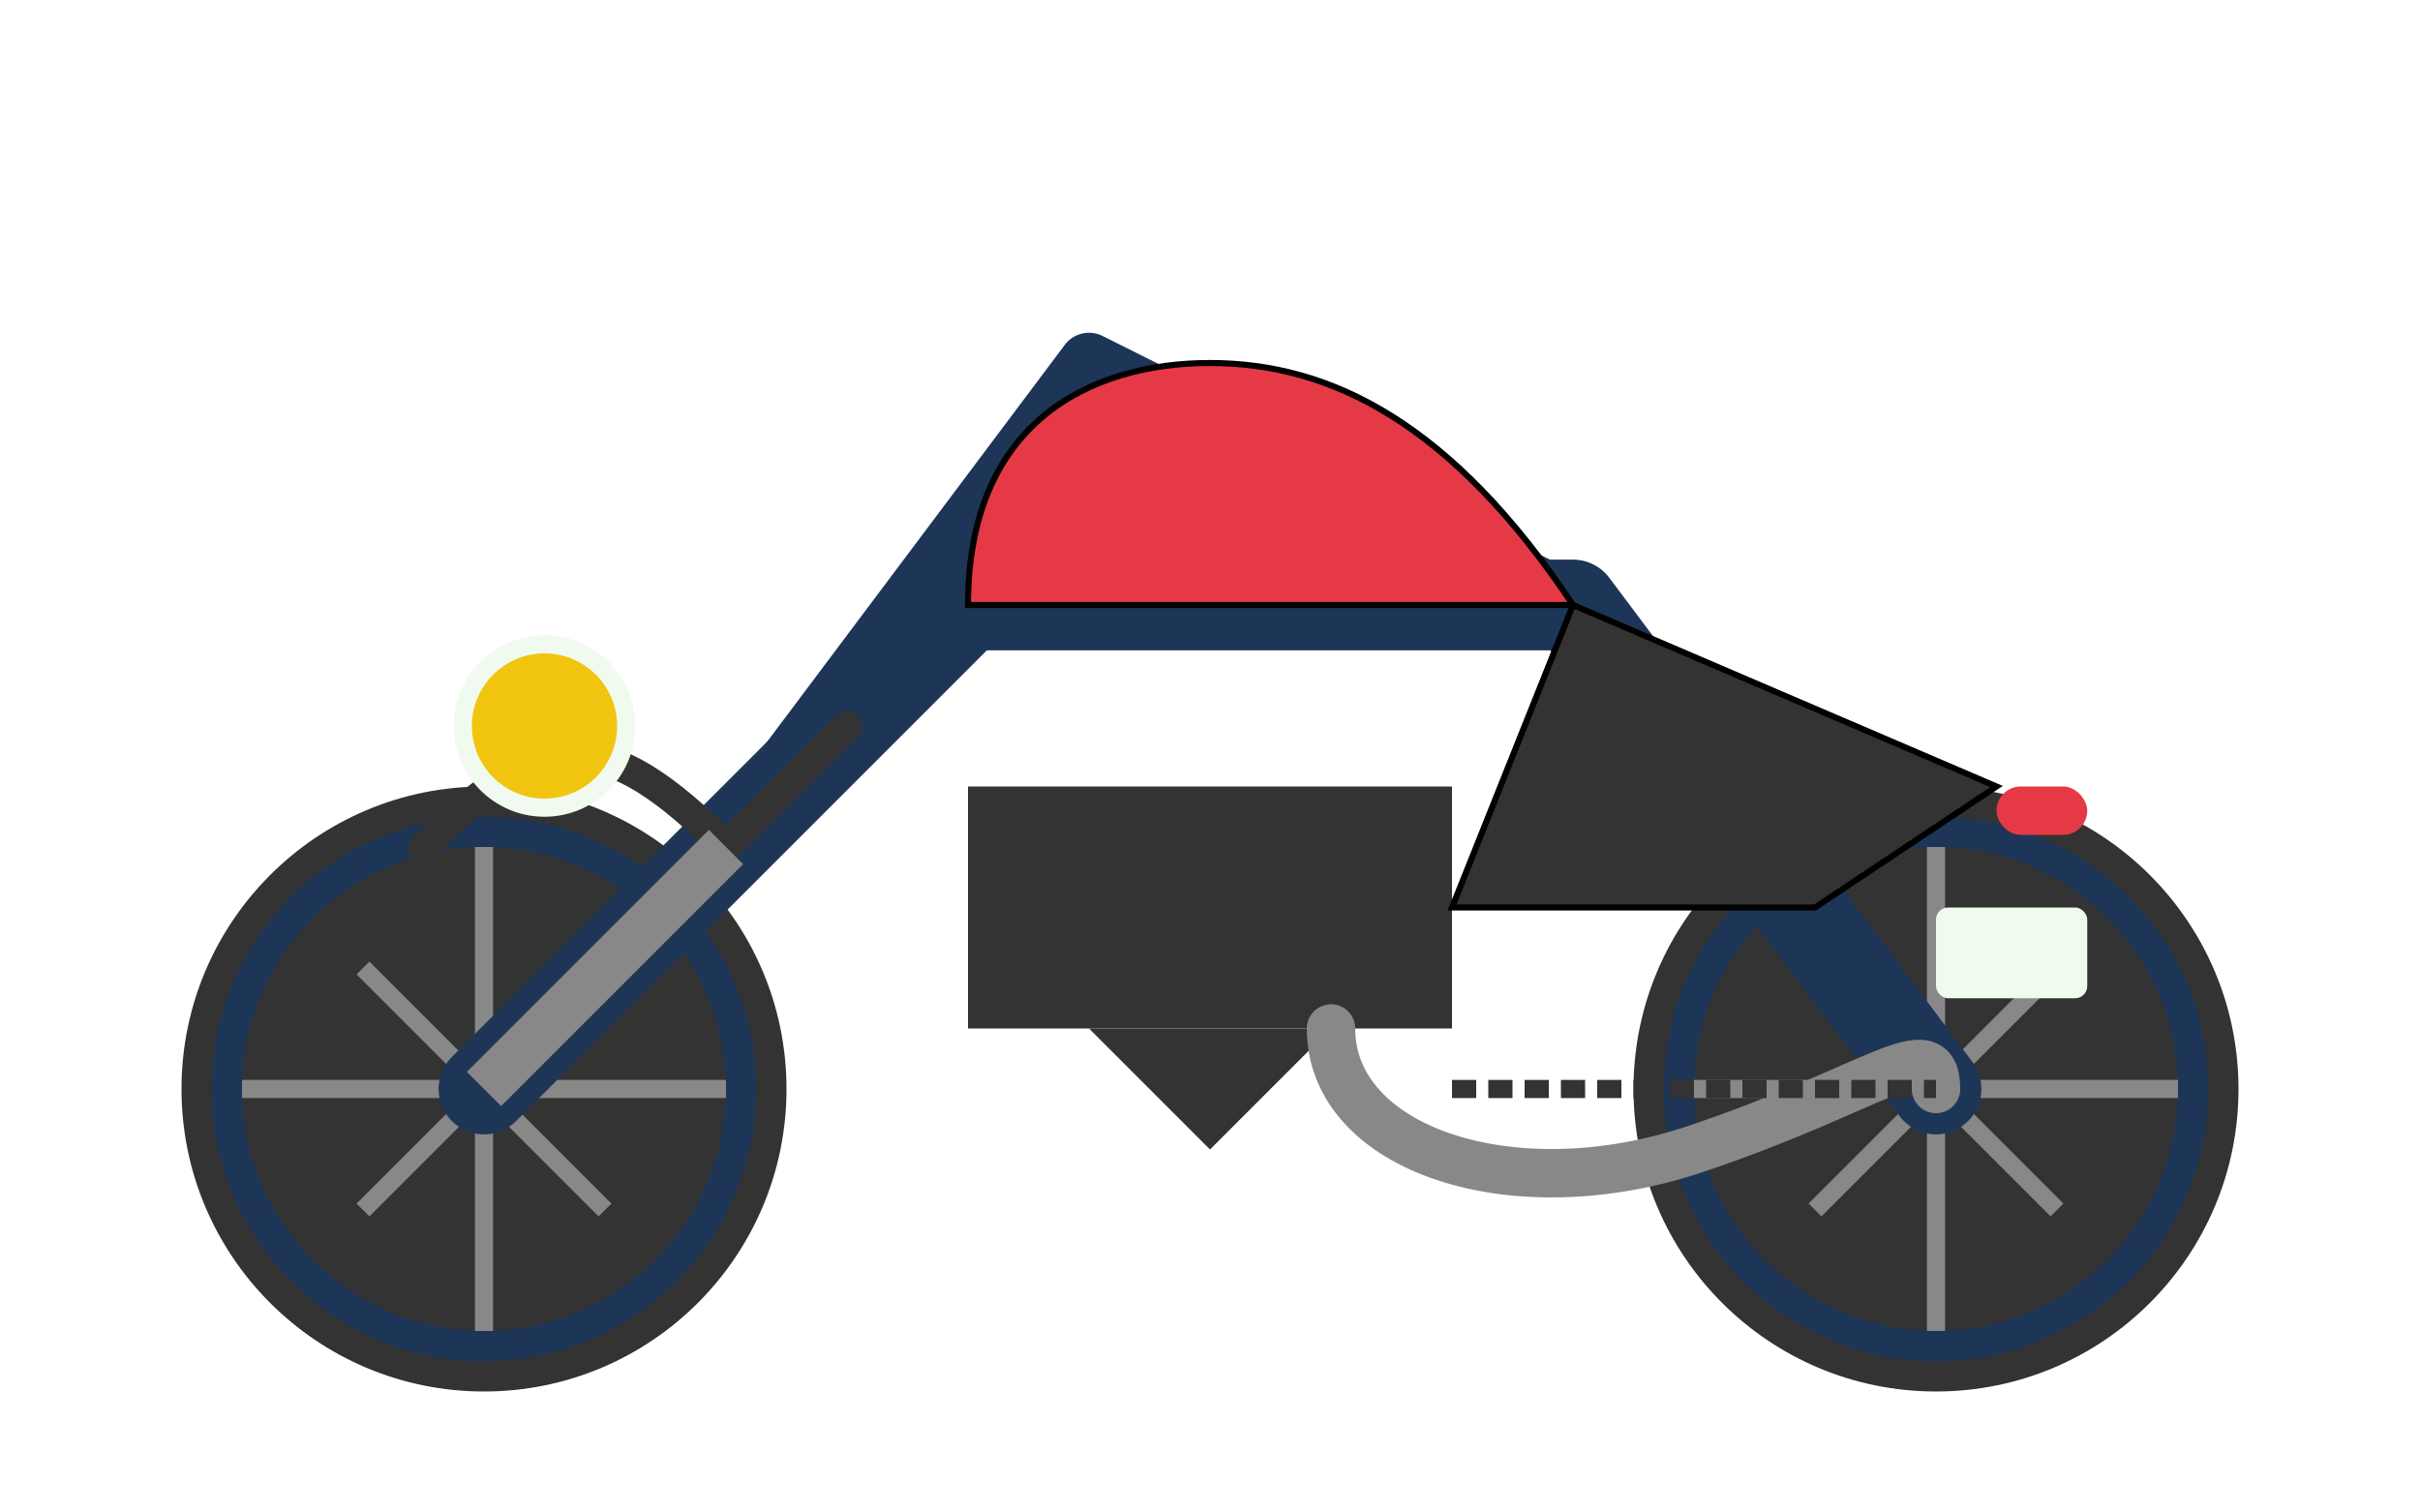
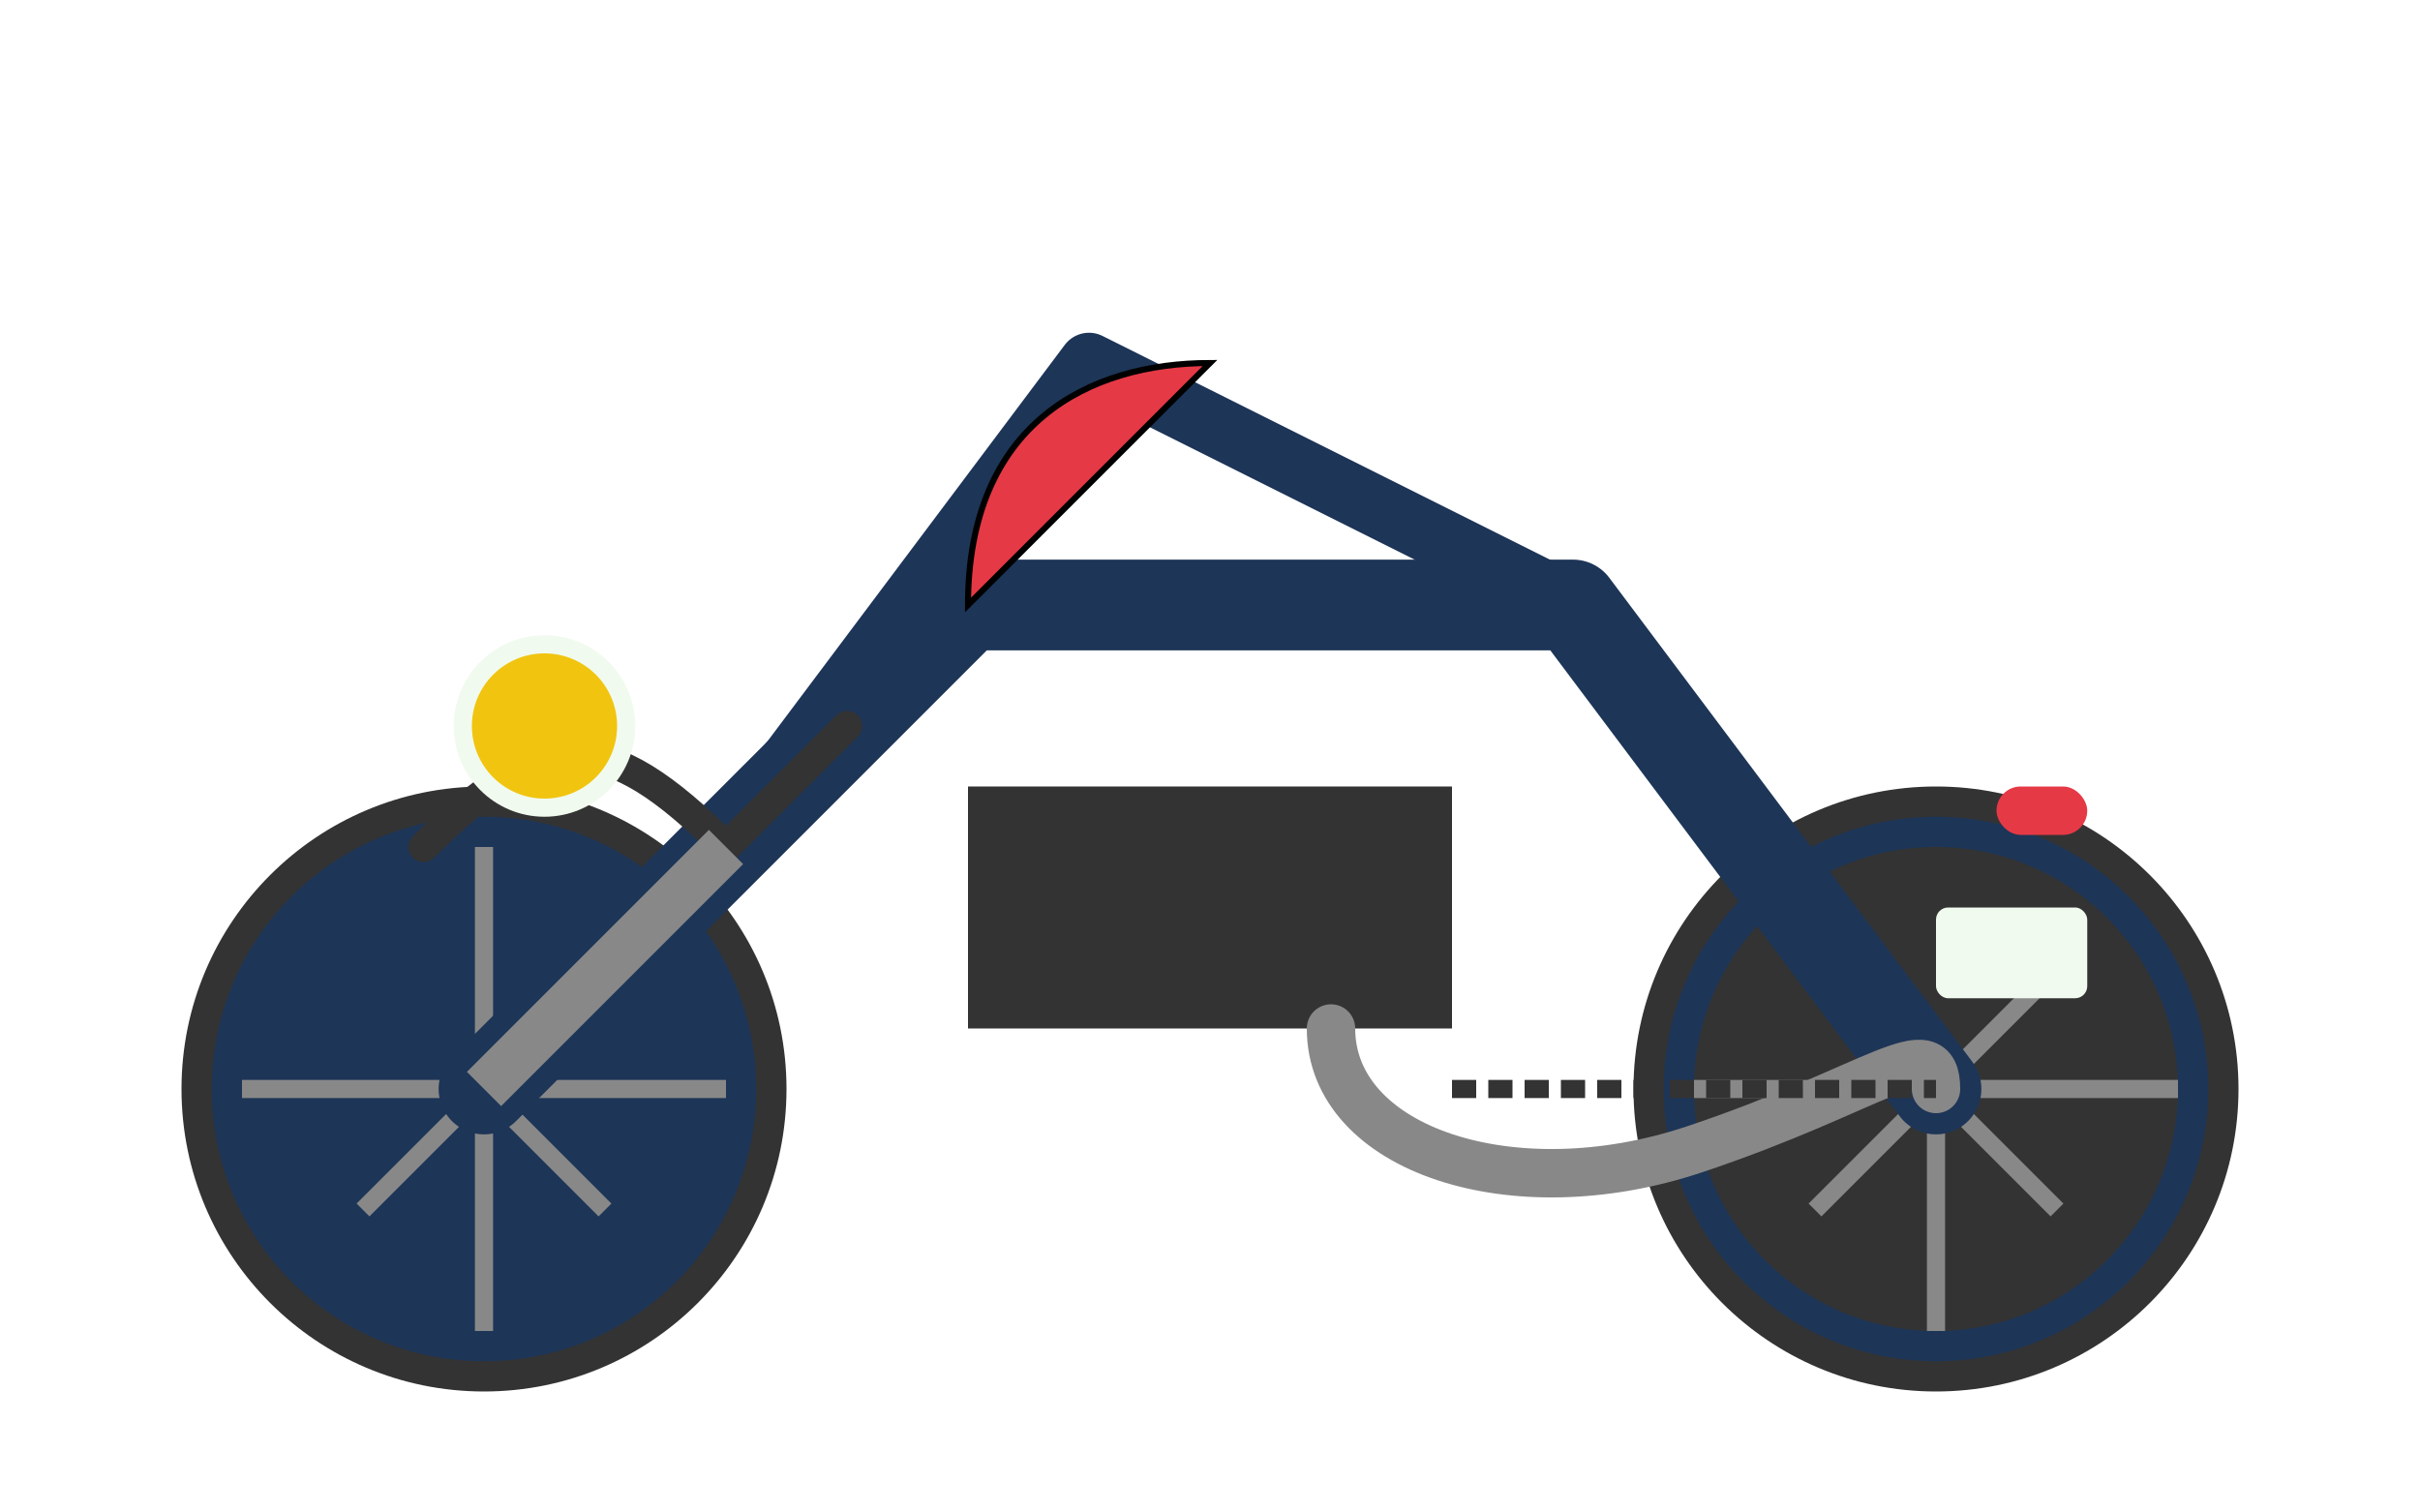
<svg xmlns="http://www.w3.org/2000/svg" width="400" height="250" viewBox="0 0 400 250">
  <circle cx="80" cy="180" r="50" fill="#333333" />
  <circle cx="80" cy="180" r="45" fill="#1d3557" />
-   <circle cx="80" cy="180" r="40" fill="#333333" />
  <circle cx="80" cy="180" r="6" fill="#888888" />
  <circle cx="320" cy="180" r="50" fill="#333333" />
  <circle cx="320" cy="180" r="45" fill="#1d3557" />
  <circle cx="320" cy="180" r="40" fill="#333333" />
  <circle cx="320" cy="180" r="6" fill="#888888" />
  <g stroke="#888888" stroke-width="3">
    <line x1="80" y1="180" x2="80" y2="140" />
    <line x1="80" y1="180" x2="80" y2="220" />
    <line x1="80" y1="180" x2="40" y2="180" />
    <line x1="80" y1="180" x2="120" y2="180" />
-     <line x1="80" y1="180" x2="60" y2="160" />
    <line x1="80" y1="180" x2="100" y2="160" />
    <line x1="80" y1="180" x2="60" y2="200" />
    <line x1="80" y1="180" x2="100" y2="200" />
-     <line x1="320" y1="180" x2="320" y2="140" />
    <line x1="320" y1="180" x2="320" y2="220" />
    <line x1="320" y1="180" x2="280" y2="180" />
    <line x1="320" y1="180" x2="360" y2="180" />
    <line x1="320" y1="180" x2="300" y2="160" />
    <line x1="320" y1="180" x2="340" y2="160" />
    <line x1="320" y1="180" x2="300" y2="200" />
    <line x1="320" y1="180" x2="340" y2="200" />
  </g>
  <path d="M320,180 L260,100 L160,100 L120,140 L80,180" stroke="#1d3557" stroke-width="15" fill="none" stroke-linecap="round" stroke-linejoin="round" />
  <path d="M120,140 L180,60 L260,100" stroke="#1d3557" stroke-width="10" fill="none" stroke-linecap="round" stroke-linejoin="round" />
  <path d="M160,130 L240,130 L240,170 L160,170 Z" fill="#333333" rx="5" ry="5" />
-   <path d="M180,170 L200,190 L220,170" fill="#333333" />
-   <path d="M160,100 C160,70 180,60 200,60 C220,60 240,70 260,100 L160,100 Z" fill="#e63946" stroke="#000000" stroke-width="1" />
-   <path d="M260,100 L330,130 L300,150 L240,150 L260,100 Z" fill="#333333" stroke="#000000" stroke-width="1" />
+   <path d="M160,100 C160,70 180,60 200,60 L160,100 Z" fill="#e63946" stroke="#000000" stroke-width="1" />
  <path d="M120,140 C100,120 90,120 70,140" stroke="#333333" stroke-width="5" fill="none" stroke-linecap="round" />
  <path d="M120,140 L140,120" stroke="#333333" stroke-width="5" fill="none" stroke-linecap="round" />
  <circle cx="90" cy="120" r="15" fill="#f1faee" />
  <circle cx="90" cy="120" r="12" fill="#f1c40f" />
  <line x1="80" y1="180" x2="120" y2="140" stroke="#888888" stroke-width="8" />
  <path d="M220,170 C220,190 250,200 280,190 C310,180 320,170 320,180" stroke="#888888" stroke-width="8" fill="none" stroke-linecap="round" />
  <path d="M240,180 L320,180" stroke="#333333" stroke-width="3" stroke-dasharray="4,2" />
  <rect x="330" y="130" width="15" height="8" rx="4" ry="4" fill="#e63946" />
  <rect x="320" y="150" width="25" height="15" rx="2" ry="2" fill="#f1faee" />
</svg>